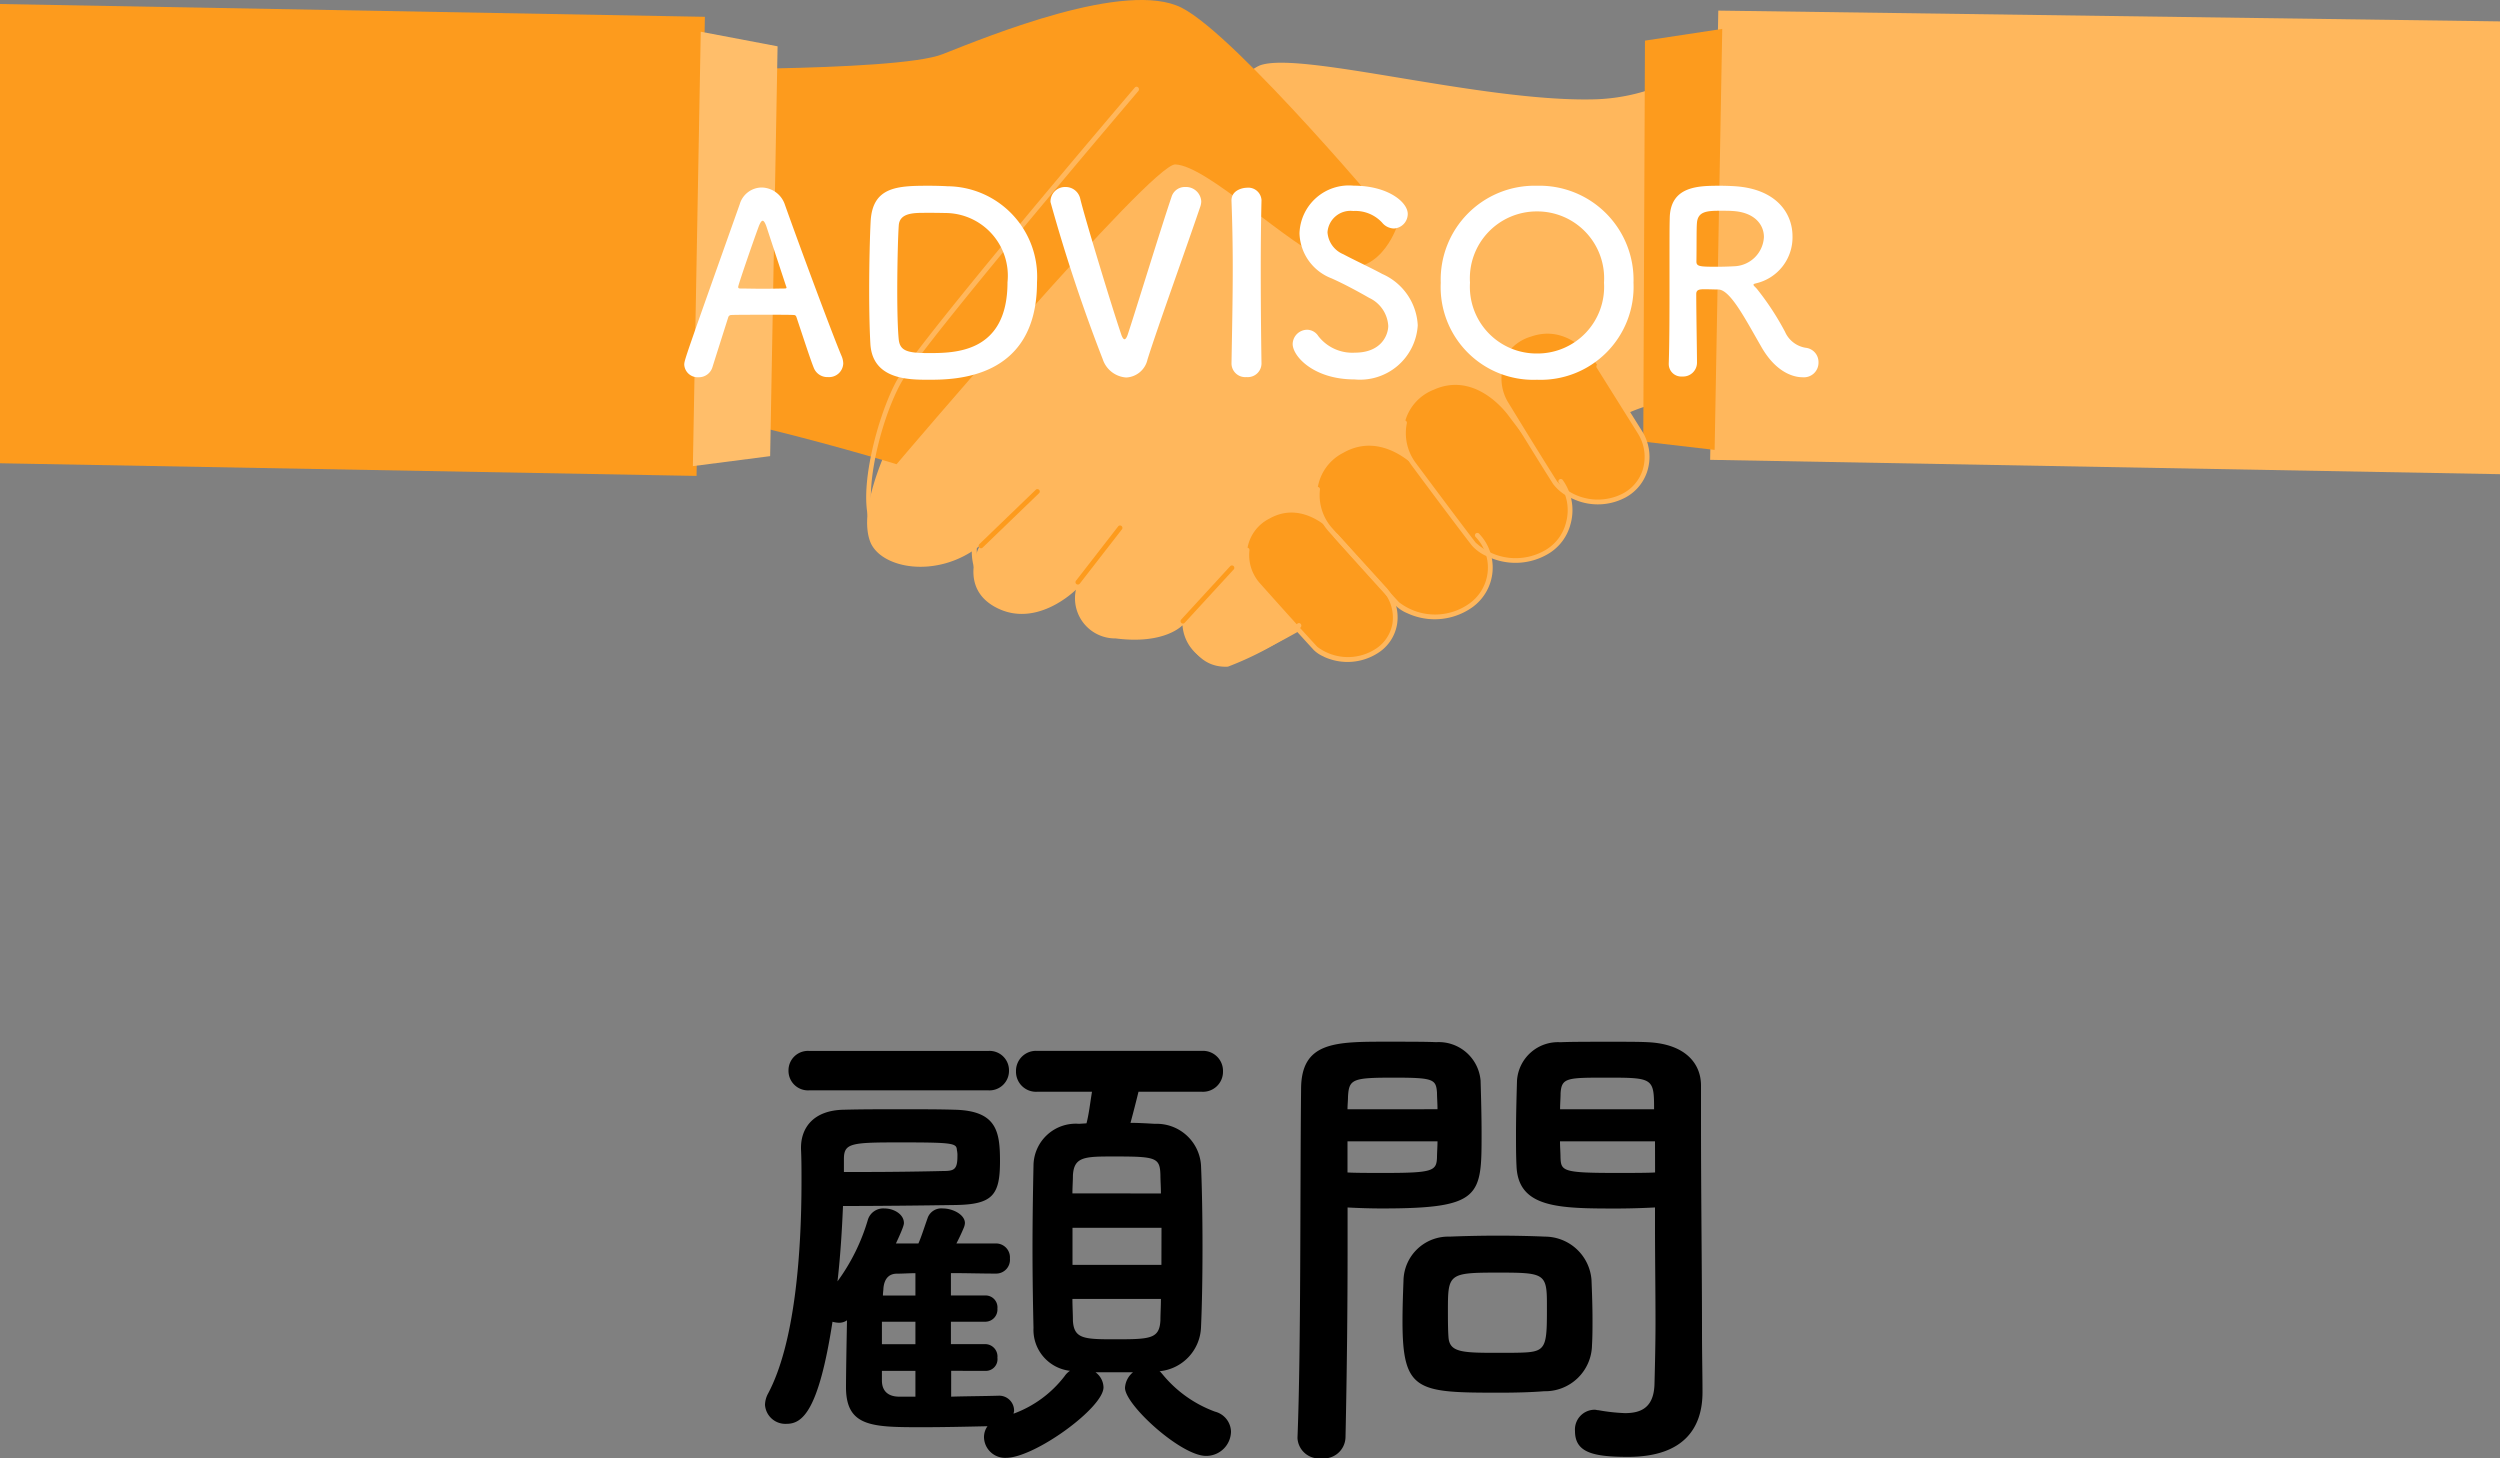
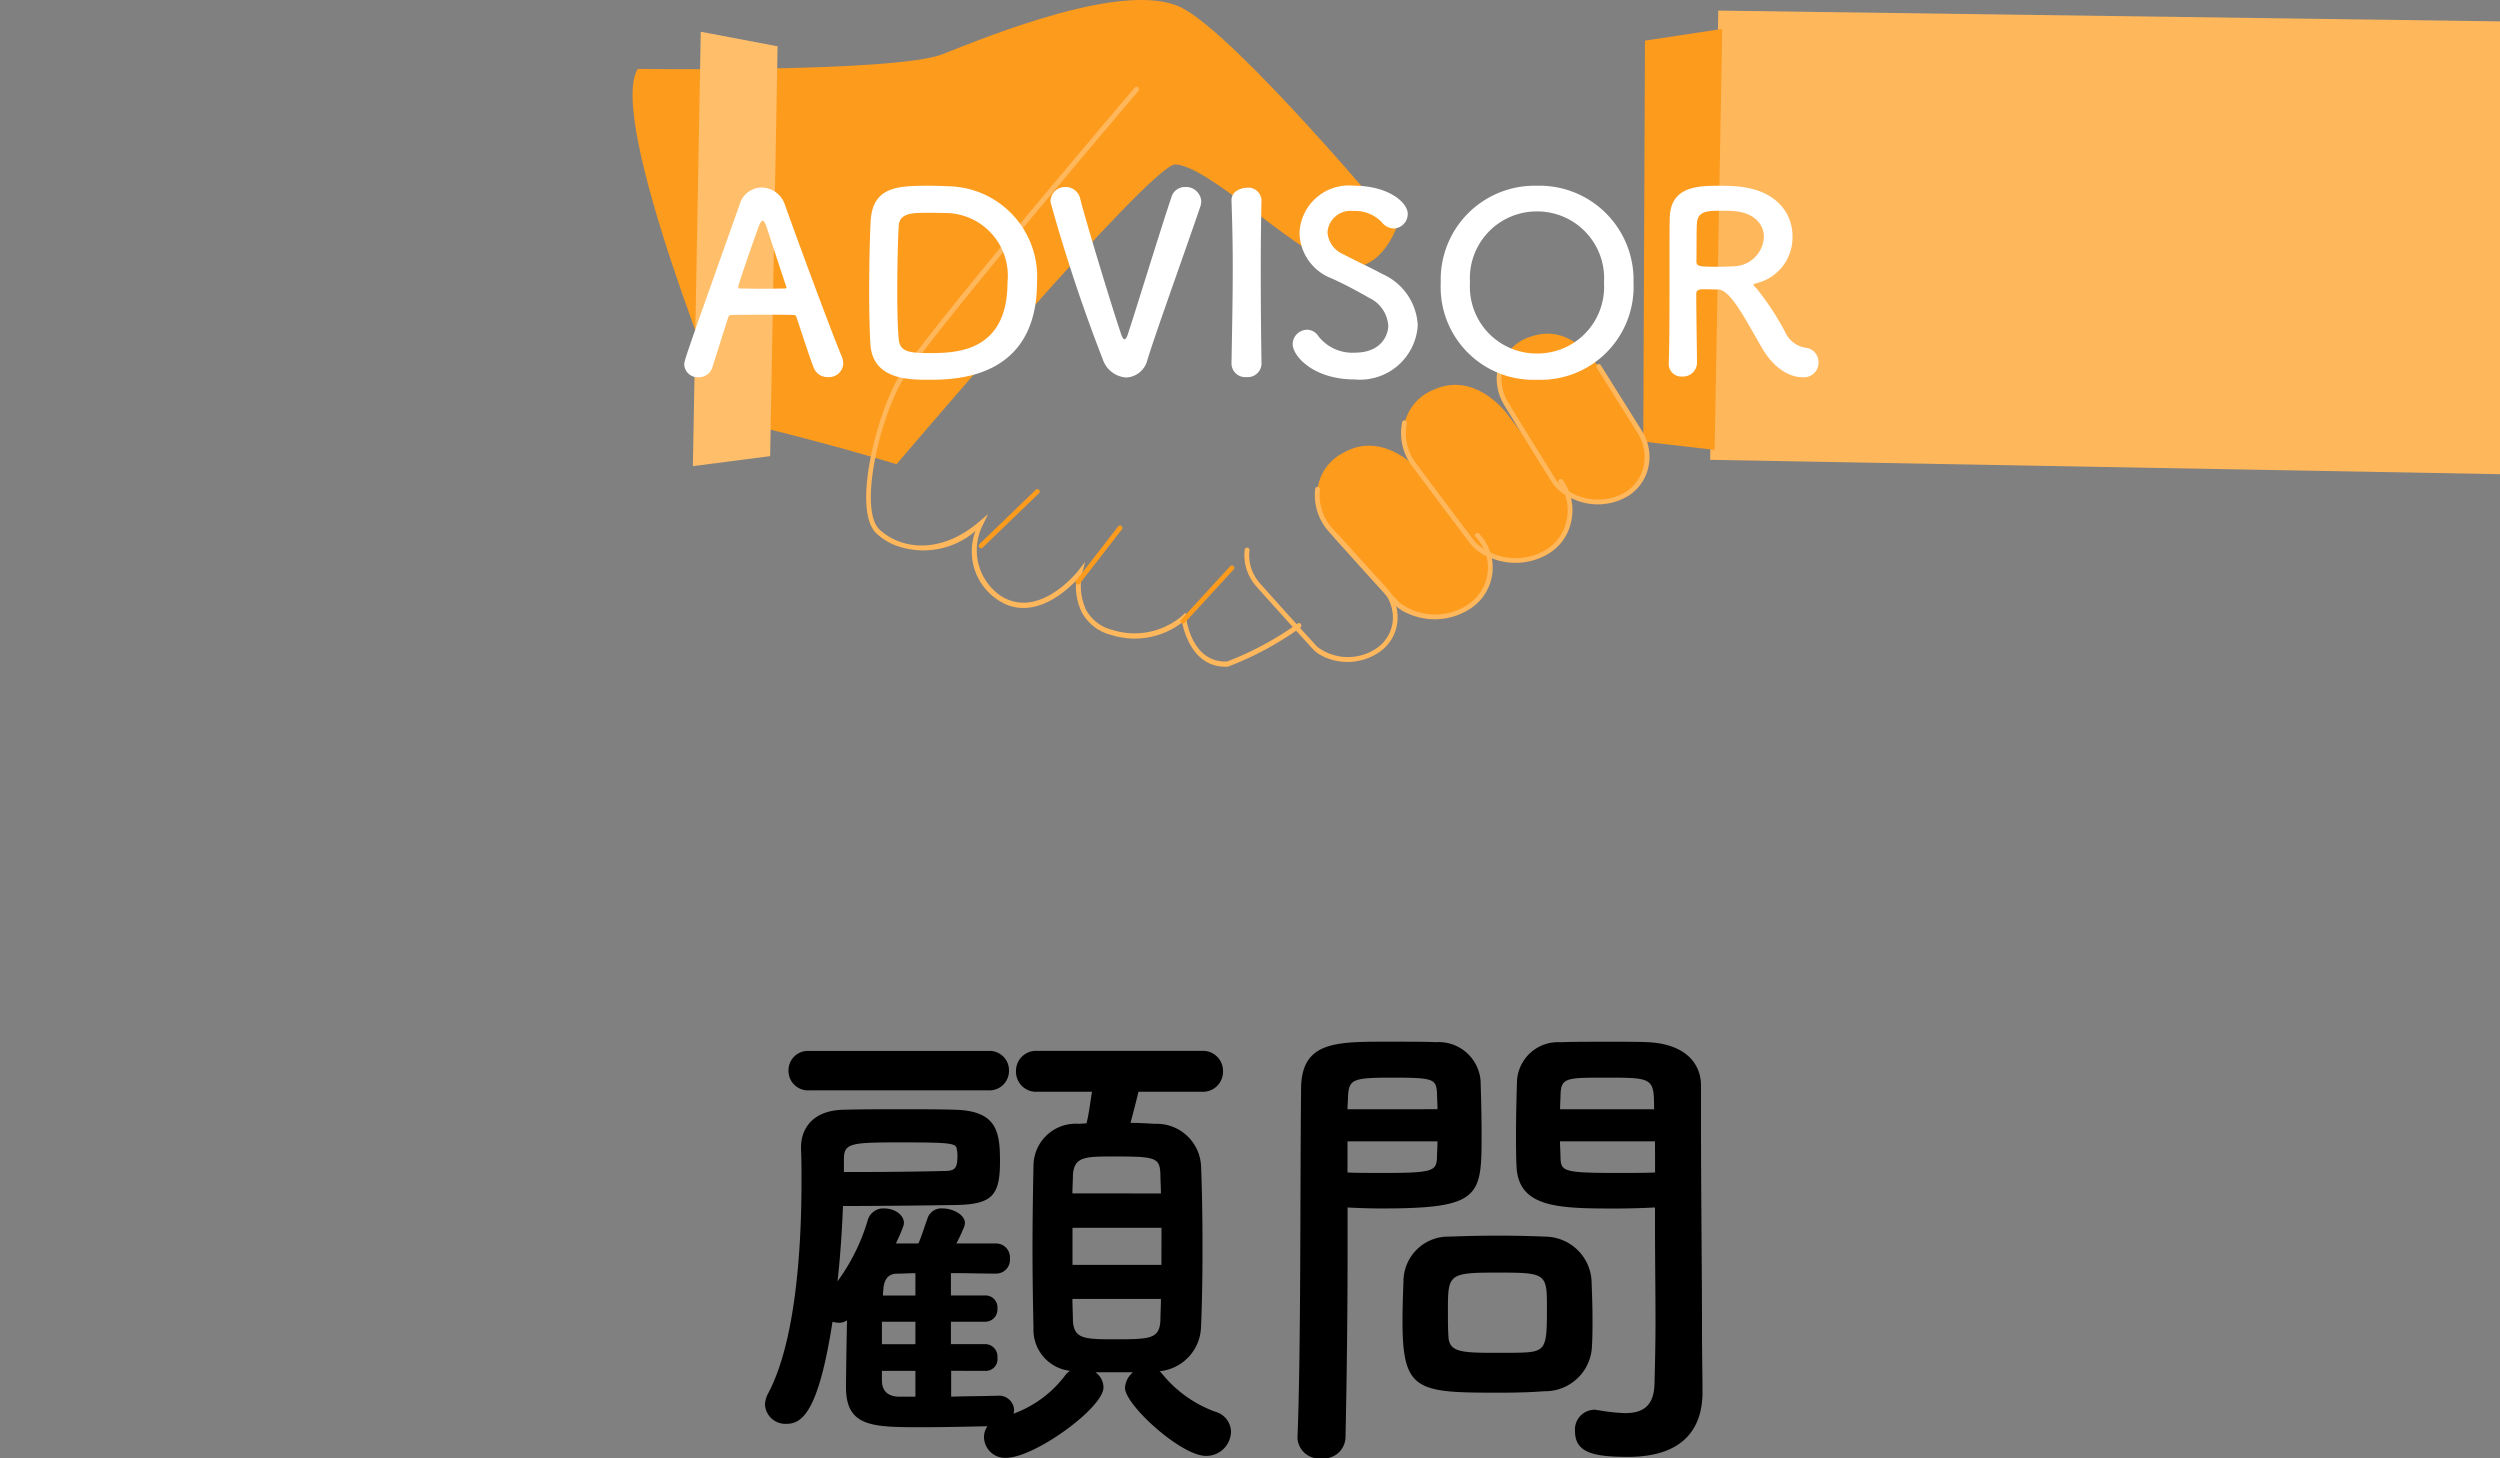
<svg xmlns="http://www.w3.org/2000/svg" width="120" height="70" viewBox="0 0 120 70">
  <rect x="0" y="0" width="120" height="70" fill="#808080" stroke="none" />
  <g id="グループ_180" data-name="グループ 180" transform="translate(-131 -992)">
    <g id="グループ_116" data-name="グループ 116" transform="translate(131 992)">
      <g id="グループ_118" data-name="グループ 118">
-         <path id="パス_85" data-name="パス 85" d="M757.047,985.734s-2.014,3.664-1.336,5.519c.48,1.312,3.207,1.835,5.258.229,0,0-1.071,2.042.865,2.989s3.76-.892,3.76-.892a1.927,1.927,0,0,0,1.908,2.339c2.37.306,3.208-.634,3.208-.634a2.017,2.017,0,0,0,1.9,1.881c1.826.183,14.1-8.083,16.88-10.4s4.754-2.21,4.754-2.21l.312-15.585a9.209,9.209,0,0,1-4.2,1.075c-5.342.1-13.9-2.3-15.887-1.647s-17.419,17.337-17.419,17.337" transform="translate(-713.95 -965.274)" fill="#ffb75c" />
        <path id="パス_86" data-name="パス 86" d="M551.33,917.39s12.386.179,14.63-.705,8.811-3.582,11.478-2.23,10.321,10.531,10.321,10.531-.889,2.633-3.059,1.753-6.012-4.7-7.566-4.763c-1.14-.049-13.38,14.39-13.38,14.39s-3.769-1.164-8-2.123c0,0-5.941-14.4-4.424-16.852" transform="translate(-520.719 -914.083)" fill="#fd9b1d" />
-         <path id="パス_87" data-name="パス 87" d="M1084.619,1414.048a2.146,2.146,0,0,1-.544-1.69,1.958,1.958,0,0,1,1.063-1.5c1.721-.978,3.2.815,3.2.815l2.3,2.526a2.045,2.045,0,0,1,.524,1.69,1.91,1.91,0,0,1-.766,1.245,2.539,2.539,0,0,1-3.042-.055c-.84-.909-2.125-2.346-2.74-3.036" transform="translate(-1024.209 -1385.963)" fill="#fd9b1d" />
        <path id="パス_88" data-name="パス 88" d="M1145.885,1356.738a2.5,2.5,0,0,1-.634-1.968,2.281,2.281,0,0,1,1.239-1.743c2-1.139,3.73.949,3.73.949l2.682,2.943a2.381,2.381,0,0,1,.61,1.969,2.223,2.223,0,0,1-.891,1.45,2.958,2.958,0,0,1-3.544-.064c-.978-1.059-2.476-2.733-3.192-3.536" transform="translate(-1082.01 -1331.293)" fill="#fd9b1d" />
        <path id="パス_89" data-name="パス 89" d="M1220.727,1292.5a2.5,2.5,0,0,1-.455-2.017,2.281,2.281,0,0,1,1.39-1.625c2.1-.955,3.63,1.28,3.63,1.28l2.408,3.172a2.38,2.38,0,0,1,.432,2.016,2.222,2.222,0,0,1-1.018,1.364,2.957,2.957,0,0,1-3.524-.381c-.88-1.142-2.221-2.944-2.862-3.808" transform="translate(-1152.854 -1270.146)" fill="#fd9b1d" />
        <path id="パス_90" data-name="パス 90" d="M1303.683,1241.777a2.33,2.33,0,0,1-.253-1.91,2.126,2.126,0,0,1,1.426-1.391c2.027-.71,3.261,1.491,3.261,1.491l1.968,3.144a2.219,2.219,0,0,1,.232,1.907,2.071,2.071,0,0,1-1.059,1.18,2.755,2.755,0,0,1-3.238-.649c-.721-1.133-1.814-2.917-2.337-3.773" transform="translate(-1231.373 -1222.318)" fill="#fd9b1d" />
-         <path id="パス_91" data-name="パス 91" d="M0,939.605l33.434.607.4-22.037L0,917.561Z" transform="translate(0 -917.368)" fill="#fd9b1d" />
        <path id="パス_92" data-name="パス 92" d="M602.7,941.5l3.688.7-.357,19.672-3.709.479Z" transform="translate(-569.064 -939.977)" fill="#ffbe6a" />
        <path id="パス_93" data-name="パス 93" d="M1527.913,923.768l-37.522-.518L1490,944.813l37.914.689Z" transform="translate(-1407.913 -922.741)" fill="#ffb75c" />
        <path id="パス_94" data-name="パス 94" d="M1432.264,939.059l-3.71.563-.081,19.246,3.425.4Z" transform="translate(-1349.596 -937.672)" fill="#fd9b1d" />
        <path id="パス_95" data-name="パス 95" d="M760.308,1103.148a2.52,2.52,0,0,1-.288-.165,2.788,2.788,0,0,1-1.059-3.3,3.824,3.824,0,0,1-4.027.613,3.072,3.072,0,0,1-.715-.483c-1.184-1.074-.046-5.548.976-7.377,1.052-1.884,10.991-13.542,11.413-14.038a.109.109,0,0,1,.162-.007.131.131,0,0,1,.007.175c-.1.121-10.346,12.136-11.385,14-1.114,2-2.023,6.154-1.025,7.06,1.042.946,2.923,1.19,4.777-.394l.421-.36-.248.514a2.661,2.661,0,0,0,.823,3.388c1.851,1.225,3.726-1.152,3.745-1.176l.339-.437-.14.549a2.764,2.764,0,0,0,.182,1.757,1.988,1.988,0,0,0,1.267.965,3.53,3.53,0,0,0,3.346-.677l.165-.161.026.238c.01.089.26,2.173,1.961,2.118a15.022,15.022,0,0,0,3.389-1.825.11.11,0,0,1,.16.03.13.13,0,0,1-.028.172,15.279,15.279,0,0,1-3.462,1.863l-.016.006h-.016c-1.585.065-2.059-1.537-2.179-2.124a3.728,3.728,0,0,1-3.406.6,2.212,2.212,0,0,1-1.407-1.083,2.791,2.791,0,0,1-.268-1.534c-.573.6-2,1.824-3.49,1.1" transform="translate(-712.137 -1074.195)" fill="#ffb75c" />
        <path id="パス_96" data-name="パス 96" d="M1085.8,1434.357a1.54,1.54,0,0,1-.483-.318c-.828-.9-2.073-2.287-2.742-3.037a2.257,2.257,0,0,1-.572-1.78.115.115,0,0,1,.228.029,2.028,2.028,0,0,0,.516,1.6c.668.749,1.912,2.14,2.739,3.034a2.442,2.442,0,0,0,2.888.042,1.8,1.8,0,0,0,.722-1.172,1.941,1.941,0,0,0-.5-1.595l-2.3-2.527a.115.115,0,0,1,.169-.155l2.3,2.527a2.145,2.145,0,0,1,.553,1.786,2.023,2.023,0,0,1-.809,1.318,2.7,2.7,0,0,1-2.714.25" transform="translate(-1022.257 -1402.839)" fill="#ffb75c" />
        <path id="パス_97" data-name="パス 97" d="M1147.6,1394.2a1.78,1.78,0,0,1-.557-.367c-1-1.084-2.567-2.835-3.193-3.538a2.611,2.611,0,0,1-.662-2.059.115.115,0,0,1,.228.029,2.381,2.381,0,0,0,.606,1.877c.626.7,2.19,2.452,3.19,3.535a2.833,2.833,0,0,0,3.39.051,2.121,2.121,0,0,0,.283-3.187.115.115,0,1,1,.17-.155,2.35,2.35,0,0,1-.313,3.524,3.123,3.123,0,0,1-3.141.29" transform="translate(-1080.058 -1364.769)" fill="#ffb75c" />
        <path id="パス_98" data-name="パス 98" d="M1222.311,1326.638a2.089,2.089,0,0,1-.766-.54c-.865-1.123-2.166-2.869-2.863-3.81a2.61,2.61,0,0,1-.475-2.11.115.115,0,0,1,.224.049,2.381,2.381,0,0,0,.435,1.924c.7.94,2,2.685,2.861,3.807a2.833,2.833,0,0,0,3.372.354,2.114,2.114,0,0,0,.968-1.3,2.24,2.24,0,0,0-.343-1.92.115.115,0,0,1,.183-.139,2.469,2.469,0,0,1,.382,2.115,2.337,2.337,0,0,1-1.068,1.433,3.081,3.081,0,0,1-2.91.131" transform="translate(-1150.901 -1299.919)" fill="#ffb75c" />
        <path id="パス_99" data-name="パス 99" d="M1304.89,1270.422a2.222,2.222,0,0,1-.921-.7c-.711-1.118-1.77-2.845-2.338-3.775a2.44,2.44,0,0,1-.265-2,.115.115,0,1,1,.219.069,2.211,2.211,0,0,0,.242,1.815c.568.929,1.626,2.655,2.336,3.771a2.631,2.631,0,0,0,3.089.608,1.964,1.964,0,0,0,1-1.117,2.117,2.117,0,0,0-.221-1.807l-1.969-3.145a.115.115,0,1,1,.195-.122l1.969,3.144a2.317,2.317,0,0,1,.243,2.005,2.185,2.185,0,0,1-1.115,1.245,2.824,2.824,0,0,1-2.466.006" transform="translate(-1229.419 -1246.489)" fill="#ffb75c" />
        <path id="パス_100" data-name="パス 100" d="M850.779,1382.517a.116.116,0,0,1-.035-.025.114.114,0,0,1,0-.162l2.714-2.617a.115.115,0,0,1,.159.165l-2.714,2.617a.115.115,0,0,1-.127.022" transform="translate(-803.736 -1356.21)" fill="#fd9b1d" />
        <path id="パス_101" data-name="パス 101" d="M934.922,1424.555a.114.114,0,0,1-.043-.175l2.018-2.6a.115.115,0,1,1,.181.141l-2.018,2.6a.115.115,0,0,1-.138.034" transform="translate(-883.231 -1396.506)" fill="#fd9b1d" />
        <path id="パス_102" data-name="パス 102" d="M1026.243,1458.857a.122.122,0,0,1-.03-.02.115.115,0,0,1-.007-.162l2.358-2.568a.115.115,0,0,1,.169.155l-2.359,2.568a.114.114,0,0,1-.132.027" transform="translate(-969.51 -1428.935)" fill="#fd9b1d" />
      </g>
    </g>
    <path id="パス_158" data-name="パス 158" d="M-19.524-.552A.951.951,0,0,0-19.6-.9c-.4-.936-1.956-5.112-2.724-7.272A1.2,1.2,0,0,0-23.436-9a1.109,1.109,0,0,0-1.056.8C-27.12-.8-27.156-.708-27.156-.492a.645.645,0,0,0,.684.6A.682.682,0,0,0-25.8-.384c.18-.576.456-1.44.756-2.388A.151.151,0,0,1-24.9-2.88c.252-.012,1.056-.012,1.776-.012.54,0,1.032,0,1.224.012.072,0,.108.036.132.108.372,1.116.684,2.076.828,2.424A.7.7,0,0,0-20.256.1.681.681,0,0,0-19.524-.552ZM-22.248-4.2c0,.036-.024.048-.1.048-.168,0-.588.012-1.02.012s-.864-.012-1.1-.012c-.072,0-.1-.024-.1-.072,0-.108.78-2.352.96-2.832.084-.24.156-.348.216-.348s.132.12.2.336c.192.588.552,1.68.924,2.808A.13.13,0,0,1-22.248-4.2Zm12.024-.252a4.343,4.343,0,0,0-4.3-4.608c-.18-.012-.54-.024-.912-.024-1.488,0-2.676.048-2.772,1.692-.036.648-.072,2.04-.072,3.36,0,1.008.024,1.98.06,2.568C-18.1.216-16.392.228-15.432.228-14.184.228-10.224.216-10.224-4.452ZM-14.64-7.776a3.011,3.011,0,0,1,3,3.324c0,3.4-2.532,3.4-3.792,3.4-1,0-1.368-.1-1.428-.648-.048-.456-.072-1.344-.072-2.292,0-1.3.036-2.676.072-3.18.036-.6.684-.612,1.26-.612C-15.156-7.788-14.64-7.776-14.64-7.776ZM-4.92-.744c.456-1.464,1.836-5.28,2.544-7.368A.815.815,0,0,0-2.34-8.34a.734.734,0,0,0-.768-.684.667.667,0,0,0-.66.48C-4.3-6.972-5.52-2.988-5.856-1.98c-.06.192-.12.264-.168.264s-.108-.084-.156-.228C-6.684-3.432-7.944-7.6-8.148-8.46a.717.717,0,0,0-.708-.564.7.7,0,0,0-.72.72A79.381,79.381,0,0,0-7.068-.756,1.277,1.277,0,0,0-5.94.12,1.1,1.1,0,0,0-4.92-.744ZM.552-.552C.528-2.028.516-3.588.516-5.088c0-1.164.012-2.292.036-3.288V-8.4a.635.635,0,0,0-.708-.588c-.216,0-.756.132-.732.636.036.972.06,2.064.06,3.2,0,1.548-.036,3.156-.06,4.6V-.54A.66.66,0,0,0-.168.1.66.66,0,0,0,.552-.54Zm7.5-1.836a2.848,2.848,0,0,0-1.7-2.46c-.552-.3-1.38-.684-1.872-.948A1.232,1.232,0,0,1,3.72-6.852a1.106,1.106,0,0,1,1.236-1.02,1.75,1.75,0,0,1,1.38.552.762.762,0,0,0,.564.288.7.7,0,0,0,.672-.7c0-.564-.948-1.356-2.6-1.356A2.373,2.373,0,0,0,2.376-6.8a2.388,2.388,0,0,0,1.536,2.16C4.548-4.356,5.2-4,5.724-3.7a1.584,1.584,0,0,1,.912,1.344c0,.384-.288,1.284-1.608,1.284a2.063,2.063,0,0,1-1.752-.8.646.646,0,0,0-.528-.3.7.7,0,0,0-.7.684c0,.588,1.008,1.7,2.964,1.7A2.777,2.777,0,0,0,8.052-2.388ZM13.776.228a4.461,4.461,0,0,0,4.632-4.656,4.516,4.516,0,0,0-4.632-4.656,4.506,4.506,0,0,0-4.62,4.656A4.451,4.451,0,0,0,13.776.228Zm0-1.26a3.2,3.2,0,0,1-3.216-3.4,3.21,3.21,0,0,1,3.216-3.42,3.21,3.21,0,0,1,3.216,3.42A3.2,3.2,0,0,1,13.776-1.032ZM24.528-1.38C25.344.072,26.328.108,26.52.108A.7.7,0,0,0,27.288-.6a.69.69,0,0,0-.624-.708,1.311,1.311,0,0,1-.984-.768,13.073,13.073,0,0,0-1.344-2.052c-.084-.1-.168-.156-.168-.2s.036-.048.12-.072A2.263,2.263,0,0,0,26.04-6.66c0-1.128-.8-2.268-2.748-2.4-.18-.012-.456-.024-.732-.024-1.008,0-2.376,0-2.412,1.536-.012.492-.012.54-.012,3.132,0,1.32,0,2.748-.036,3.864v.024a.6.6,0,0,0,.648.6.667.667,0,0,0,.708-.66c0-.432-.036-2.4-.036-3.3,0-.216.168-.228.4-.228s.5.012.66.012C23.052-4.092,23.76-2.712,24.528-1.38ZM23.256-5.22c-.216.012-.528.024-.828.024-.84,0-1-.012-1-.252.012-.7,0-1.548.024-1.836.036-.564.468-.6,1.116-.6.228,0,.444,0,.6.012,1.044.06,1.5.648,1.5,1.248A1.477,1.477,0,0,1,23.256-5.22Z" transform="translate(191 1010)" fill="#fff" />
    <path id="パス_157" data-name="パス 157" d="M-12.576-16.6a.937.937,0,0,0,1.008-.957.932.932,0,0,0-1.008-.933h-8.568a.932.932,0,0,0-1.008.933.937.937,0,0,0,1.008.957Zm-.1,13.466a.559.559,0,0,0,.552-.63.593.593,0,0,0-.552-.653h-1.68V-5.494h1.68a.585.585,0,0,0,.552-.63.572.572,0,0,0-.552-.63h-1.68V-7.827c.744,0,1.464.023,2.136.023h.024a.662.662,0,0,0,.672-.723.67.67,0,0,0-.648-.723h-1.92q.216-.42.36-.77a.666.666,0,0,0,.048-.21c0-.4-.576-.7-1.056-.7a.7.7,0,0,0-.72.42c-.192.537-.312.933-.456,1.26h-1.08c.384-.817.384-.933.384-.98,0-.42-.48-.7-.936-.7a.771.771,0,0,0-.792.537A9.559,9.559,0,0,1-19.8-7.431c.144-1.26.216-2.5.264-3.617,1.752,0,3.792-.023,5.376-.047,1.8-.023,2.16-.467,2.16-2.1,0-1.447-.168-2.427-2.184-2.474-.768-.023-1.656-.023-2.592-.023-.912,0-1.848,0-2.712.023-1.488.023-2.064.887-2.064,1.82v.07c.024.49.024,1,.024,1.54,0,3.571-.336,7.818-1.608,10.2a1.2,1.2,0,0,0-.144.537.98.98,0,0,0,1.032.91c.744,0,1.536-.56,2.208-4.9a1.236,1.236,0,0,0,.288.047.641.641,0,0,0,.408-.117C-19.368-4.35-19.392-3-19.392-2.3-19.368-.43-18.1-.43-15.7-.43c.96,0,2.04-.023,3.1-.047a.89.89,0,0,0-.168.537,1.012,1.012,0,0,0,1.056.98c1.368,0,4.68-2.4,4.68-3.384a.922.922,0,0,0-.384-.723h1.8A1.045,1.045,0,0,0-6-2.32C-6-1.5-3.312.947-2.112.947A1.186,1.186,0,0,0-.912-.22a1.018,1.018,0,0,0-.768-.957A5.877,5.877,0,0,1-4.224-3c-.048-.047-.072-.093-.12-.117a2.2,2.2,0,0,0,1.992-2.1c.048-1.05.072-2.45.072-3.851,0-1.424-.024-2.847-.072-3.944A2.131,2.131,0,0,0-4.56-14.992c-.408-.023-.792-.047-1.176-.047.12-.443.264-1,.384-1.494h3.024a.961.961,0,0,0,1.032-.98.961.961,0,0,0-1.032-.98H-10.2a.961.961,0,0,0-1.032.98.961.961,0,0,0,1.032.98h2.616c-.1.607-.144,1.05-.264,1.517l-.36.023a2.029,2.029,0,0,0-2.184,2.007c-.024,1.12-.048,2.567-.048,3.991,0,1.4.024,2.777.048,3.8A1.978,1.978,0,0,0-8.64-3.137.909.909,0,0,0-8.9-2.88a5.446,5.446,0,0,1-2.448,1.8c0-.047.024-.093.024-.14a.715.715,0,0,0-.72-.723c-.744.023-1.536.023-2.3.047V-3.137Zm4.152-8.518c0-.3.024-.607.024-.863.048-.91.576-.91,1.992-.91,1.992,0,2.184.047,2.208.887,0,.28.024.56.024.887Zm4.272,3.431H-8.52V-10h4.272Zm-.024,1.634c0,.373-.024.723-.024,1.027-.048.91-.5.91-2.3.91-1.392,0-1.848-.047-1.9-.887,0-.3-.024-.677-.024-1.05Zm-15.216-6.721c0-.77.36-.793,2.76-.793,2.544,0,2.64.047,2.664.373a1.11,1.11,0,0,1,.024.3c0,.63-.168.7-.672.7-.888.023-2.4.047-3.816.047h-.96Zm3.432,6.558h-1.56c0-.14.024-.257.024-.35.048-.513.312-.7.648-.7.288,0,.576-.023.888-.023Zm0,2.334h-1.608V-5.494h1.608Zm0,2.52h-.768c-.624,0-.84-.35-.84-.77v-.467h1.608Zm35.5-9.078v.957c0,1.447.024,3.011.024,4.551,0,1-.024,2.007-.048,2.94C19.392-1.386,18.792-1.106,18-1.106a8.838,8.838,0,0,1-1.272-.14c-.072,0-.12-.023-.192-.023A.95.95,0,0,0,15.6-.243c0,1.027.864,1.237,2.544,1.237,2.736,0,3.576-1.447,3.576-3.1,0-.817-.024-1.8-.024-2.894,0-2.964-.048-6.581-.048-10.082v-1.75c0-1.05-.744-1.984-2.52-2.077-.408-.023-1.08-.023-1.776-.023-.984,0-1.992,0-2.448.023a1.973,1.973,0,0,0-2.088,1.844c-.024.817-.048,1.7-.048,2.567,0,.537,0,1.05.024,1.517.072,2.054,2.064,2.054,4.9,2.054C18.384-10.931,19.008-10.955,19.44-10.978Zm-3.024,6.6c.024-.4.024-.817.024-1.214,0-.653-.024-1.307-.048-1.914A2.248,2.248,0,0,0,14.16-9.578c-.5-.023-1.368-.047-2.256-.047-.864,0-1.752.023-2.328.047a2.149,2.149,0,0,0-2.208,2.1c-.024.63-.048,1.284-.048,1.96,0,3.384.7,3.431,4.68,3.431.792,0,1.56-.023,2.112-.07A2.25,2.25,0,0,0,16.416-4.374ZM4.584.061c.072-3.291.1-6.464.1-8.961v-2.077c.432.023,1.032.047,1.656.047,4.752,0,4.776-.583,4.776-3.571,0-.863-.024-1.75-.048-2.567a2.018,2.018,0,0,0-2.136-1.844c-.456-.023-1.44-.023-2.352-.023-2.5,0-4.128,0-4.128,2.287C2.4-11.585,2.448-4.21,2.28.061V.107a1.036,1.036,0,0,0,1.152.957A1.042,1.042,0,0,0,4.584.061Zm10.3-15.753c0-.28.024-.537.024-.77.048-.747.312-.747,2.232-.747,2.208,0,2.256.023,2.256,1.517Zm4.56,3.034c-.336.023-1.1.023-1.9.023-2.544,0-2.616-.093-2.64-.747,0-.233-.024-.49-.024-.77h4.56ZM4.68-15.692c0-.21.024-.42.024-.607.048-.84.216-.91,2.184-.91,1.92,0,2.04.07,2.088.723,0,.233.024.513.024.793ZM9-14.152c0,.28-.024.537-.024.77-.024.653-.192.747-2.52.747-.72,0-1.44,0-1.776-.023v-1.494ZM13.3-4.024C12.984-4,12.432-4,11.88-4c-1.7,0-2.3-.023-2.352-.747C9.5-5.12,9.5-5.61,9.5-6.077c0-1.7.048-1.774,2.352-1.774,2.256,0,2.4.023,2.4,1.494C14.256-4.444,14.256-4.094,13.3-4.024Z" transform="translate(191 1060.936)" />
  </g>
</svg>